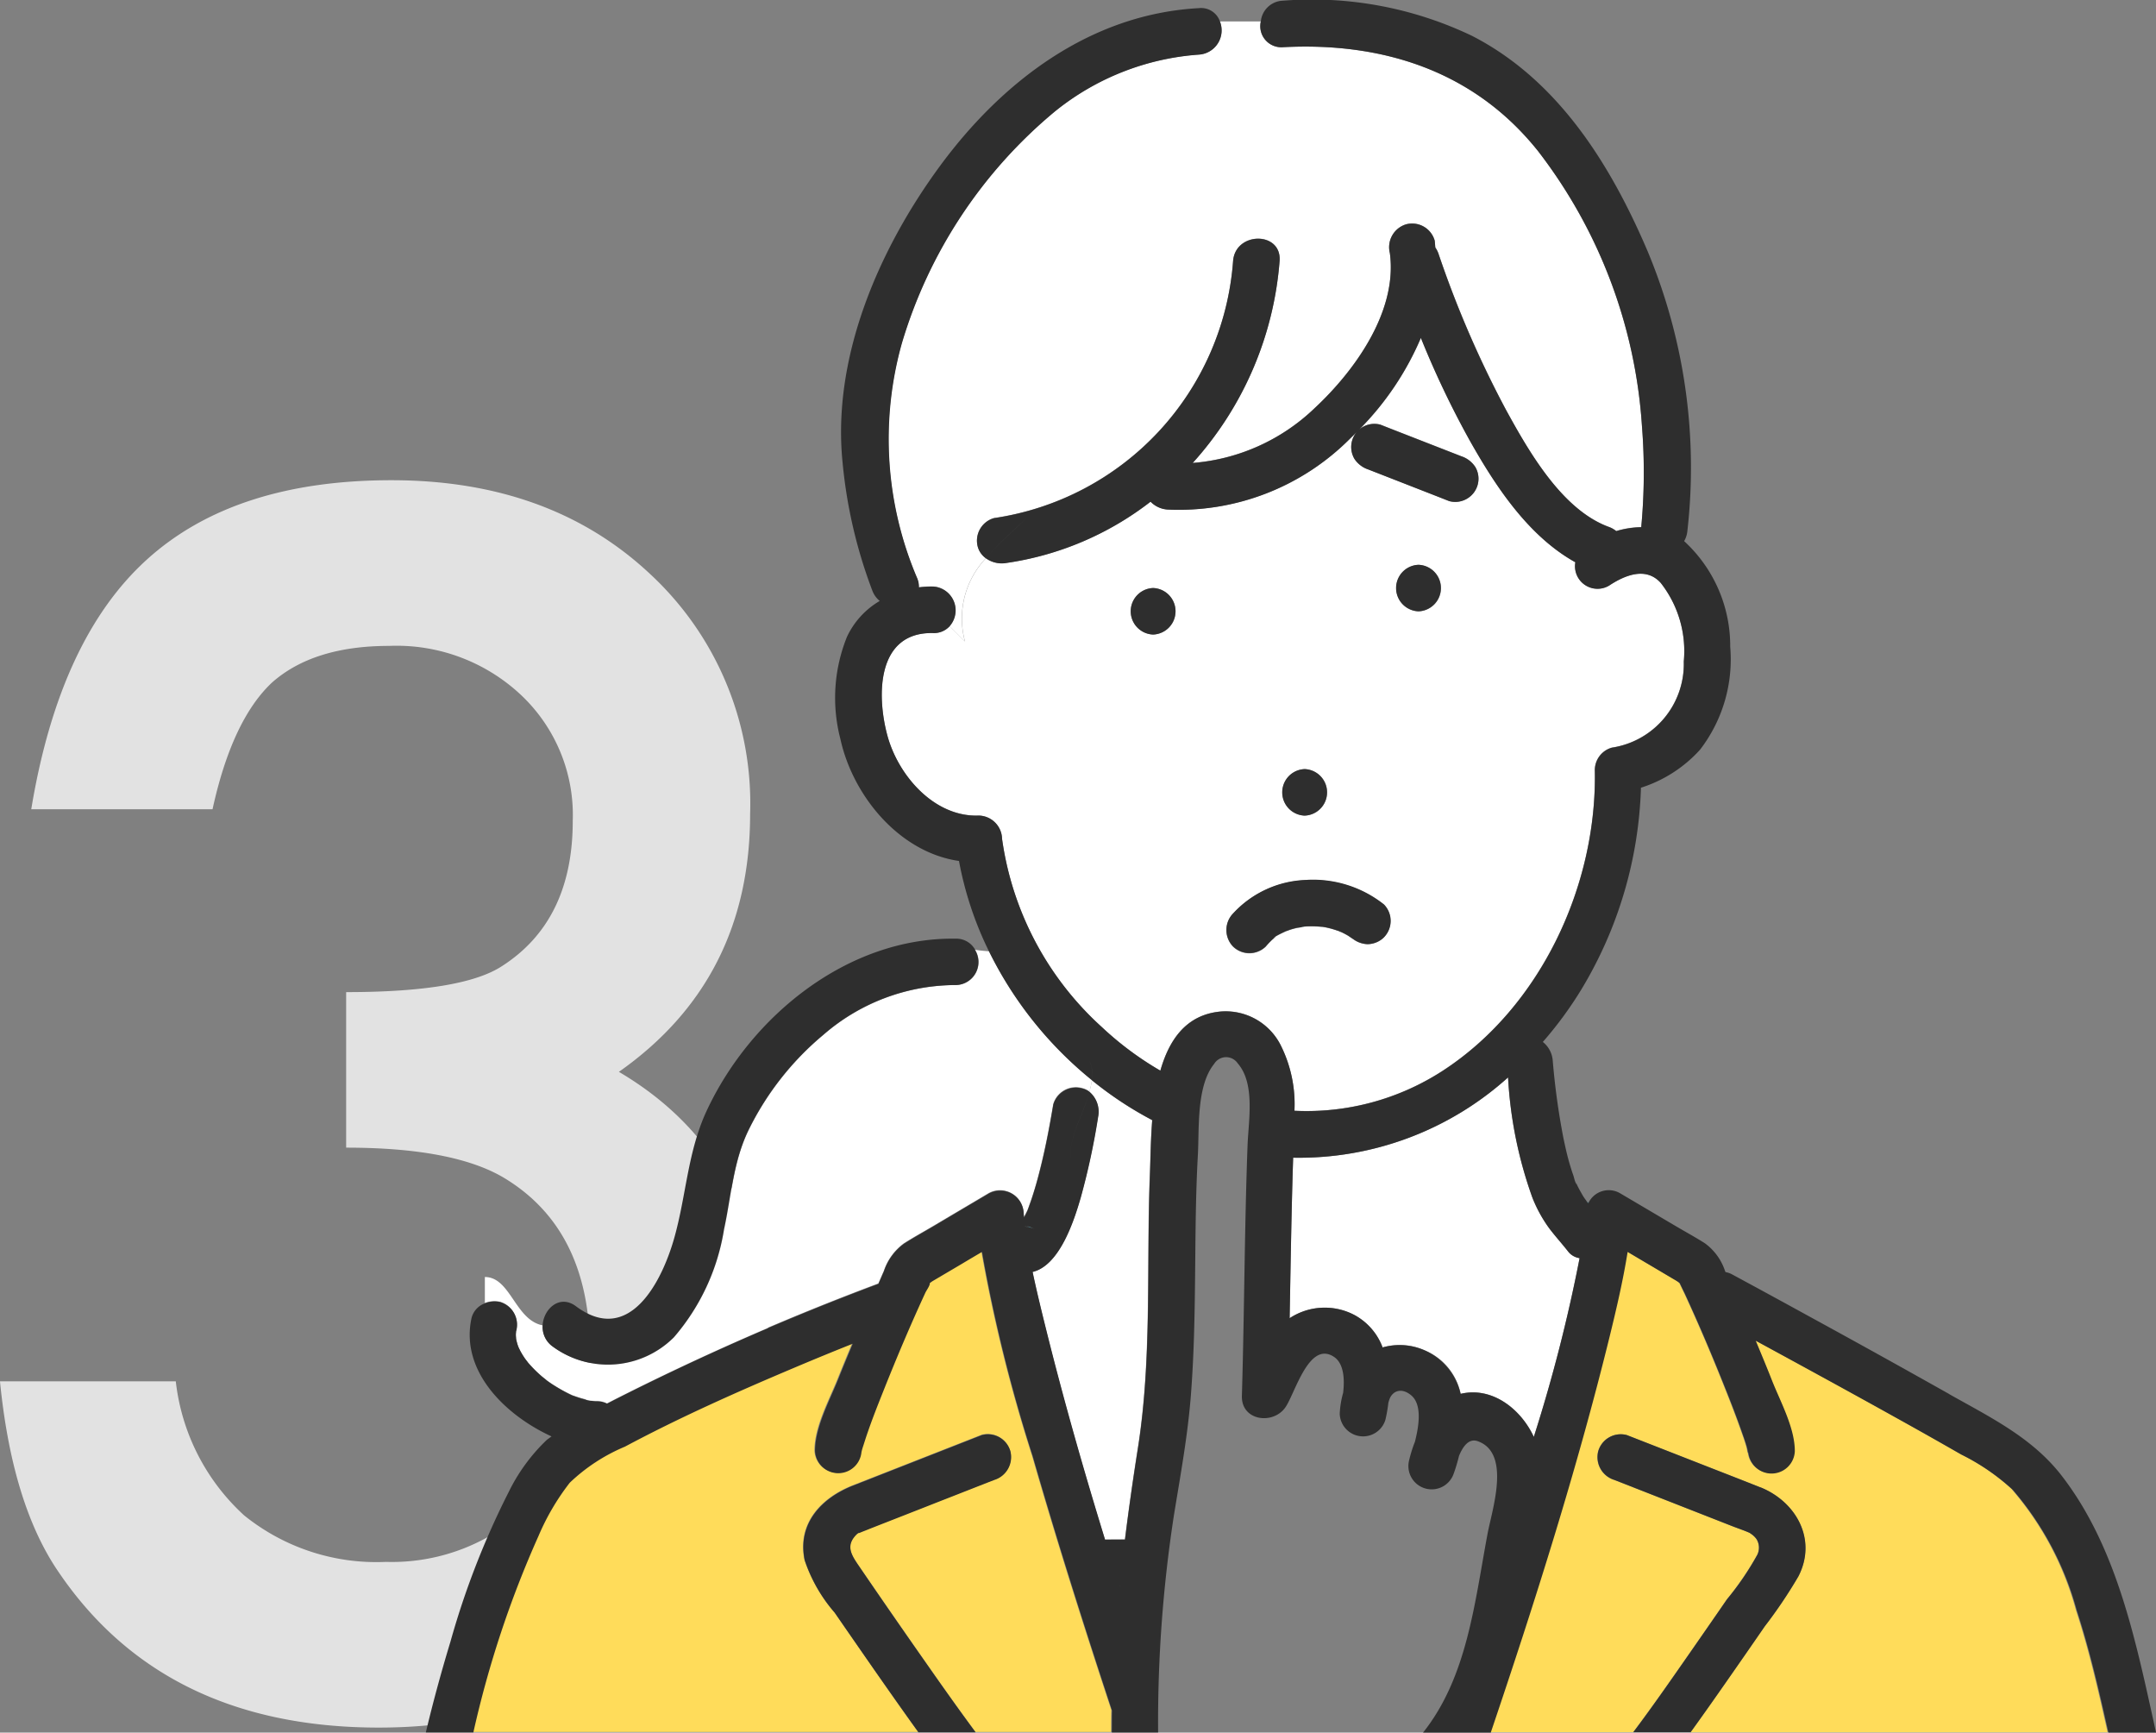
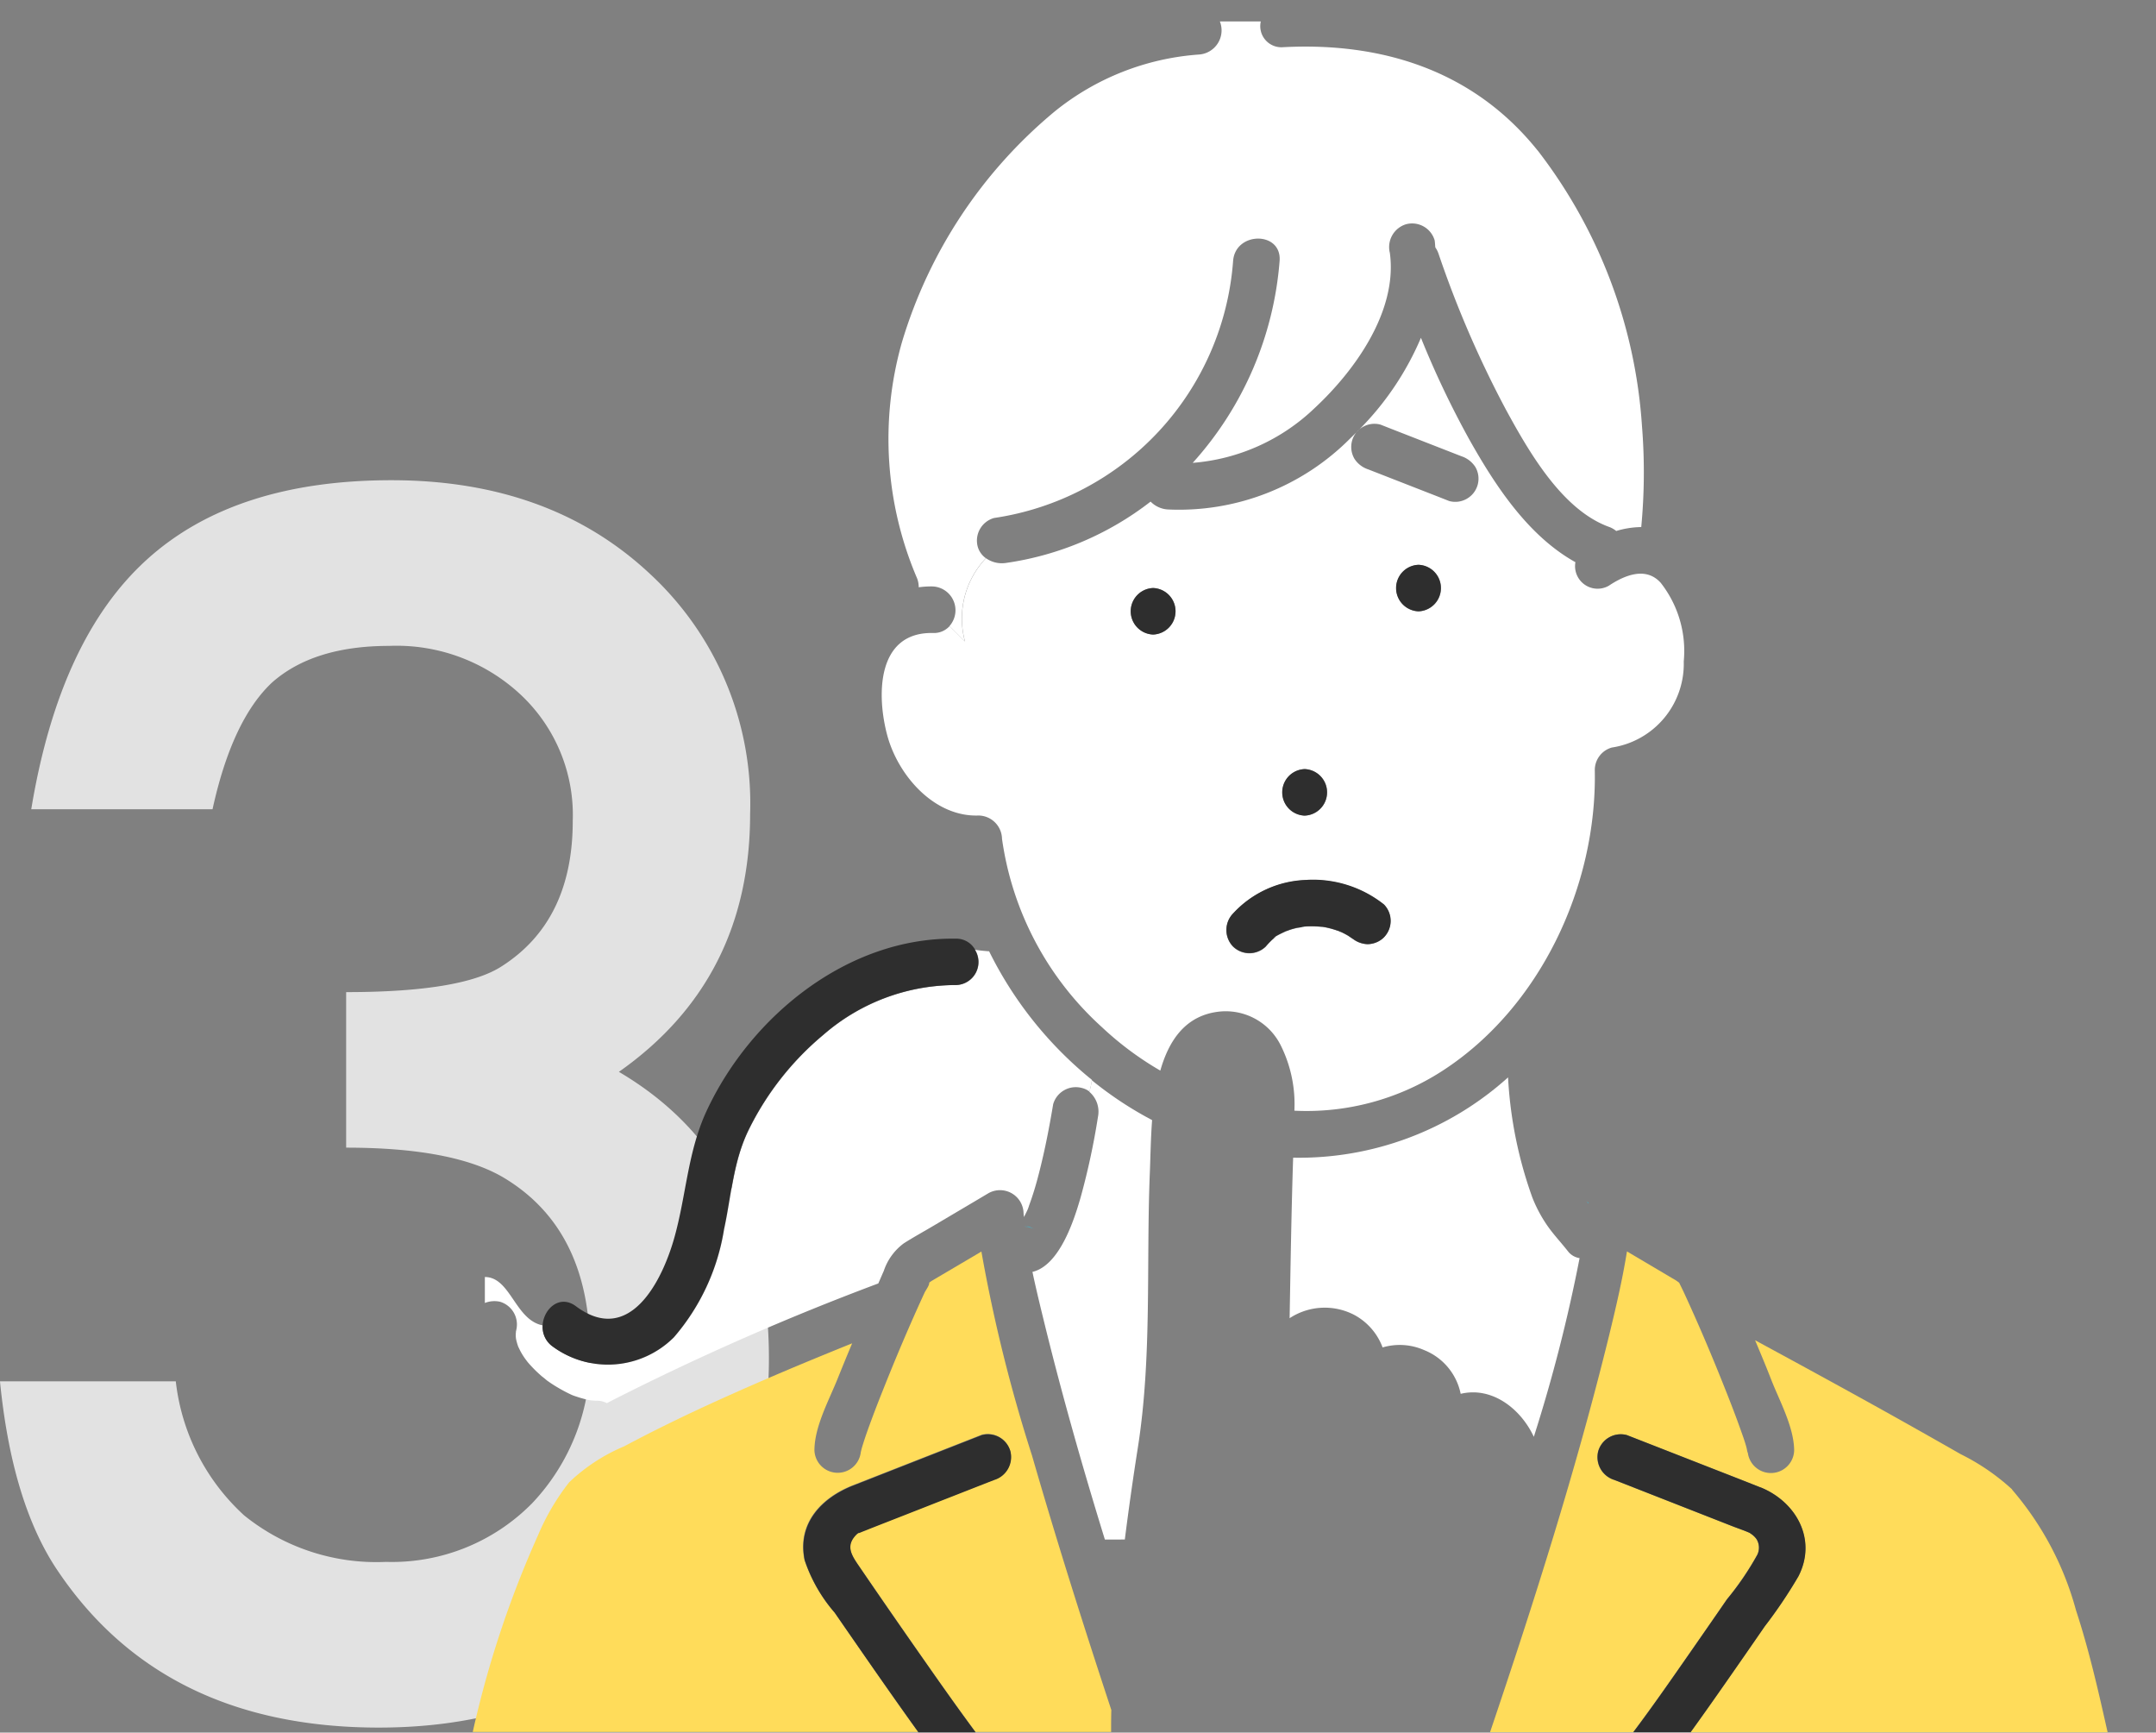
<svg xmlns="http://www.w3.org/2000/svg" width="134.729" height="108.244" viewBox="0 0 134.729 108.244">
  <rect x="0" y="0" width="134.729" height="108.244" fill="#808080" stroke="none" />
  <g transform="translate(-595.389 -3137)">
    <path d="M-4.98-35.01v-9.717q7.227,0,9.717-1.611Q9.18-49.17,9.18-55.42a10.3,10.3,0,0,0-3.223-7.861,11.358,11.358,0,0,0-8.252-3.076q-4.736,0-7.324,2.295-2.49,2.344-3.711,7.91H-24.658q1.758-10.645,7.227-15.6t15.283-4.956q9.912,0,16.162,5.859a19.542,19.542,0,0,1,6.25,14.99q0,10.352-8.2,16.113,9.375,5.518,9.375,17.92,0,10.156-6.836,16.6T-2.93,1.221q-13.623,0-20.215-10.01-2.734-4.2-3.467-11.621h10.986a13.359,13.359,0,0,0,4.272,8.374A13.151,13.151,0,0,0-2.49-9.131a12.289,12.289,0,0,0,9.131-3.662,13.185,13.185,0,0,0,3.613-9.521q0-7.617-5.42-10.84Q1.66-35.01-4.98-35.01Z" transform="translate(622 3243.709)" fill="#e2e2e2" />
    <g transform="translate(622 3137)">
-       <path d="M121.3,124a.315.315,0,0,1-.019-.045C121.264,123.963,121.277,123.976,121.3,124Z" transform="translate(-42.996 -43.921)" fill="#33c8e7" />
      <path d="M99.866,113.683a8.611,8.611,0,0,1-1.052-1.911,26.2,26.2,0,0,1-1.524-7.522,19.515,19.515,0,0,1-13.43,5.017c-.11,3.338-.161,6.683-.22,10.027a3.993,3.993,0,0,1,4.01-.22,3.812,3.812,0,0,1,1.8,2.047,3.784,3.784,0,0,1,2.6.168,3.737,3.737,0,0,1,2.279,2.731c1.963-.471,3.758.936,4.571,2.686a98.6,98.6,0,0,0,2.86-11.164,1.14,1.14,0,0,1-.7-.394C100.673,114.652,100.24,114.187,99.866,113.683Z" transform="translate(-29.662 -36.941)" fill="#fff" />
      <path d="M112.449,116.308a.291.291,0,0,0,.058.065c0-.006,0-.013.013-.019a.806.806,0,0,0-.11-.1.56.56,0,0,1,.045.065Z" transform="translate(-39.856 -41.193)" fill="#33c8e7" />
      <path d="M112.35,116.2l.026.026h0c-.013-.006-.013-.013-.026-.019Z" transform="translate(-39.835 -41.175)" fill="#33c8e7" />
      <path d="M67.176,153.469v-.019H67.17v.019Z" transform="translate(-23.826 -54.374)" fill="#33c8e7" />
      <path d="M84.89,89.679l.045-.019H84.91c-.22.013-.11.026-.019.013Z" transform="translate(-30.067 -31.771)" fill="#33c8e7" />
      <path d="M16.04,135.51c.11.013.207.019,0,0Z" transform="translate(-5.709 -48.017)" fill="#33c8e7" />
      <path d="M58.361,118.678l.026.006C58,118.517,58.258,118.652,58.361,118.678Z" transform="translate(-20.641 -42.026)" fill="#33c8e7" />
      <path d="M58.03,118.67v.013a2,2,0,0,1,.607.155c-.129-.058-.226-.1-.3-.129C58.34,118.709,58.14,118.689,58.03,118.67Z" transform="translate(-20.588 -42.05)" fill="#33c8e7" />
-       <path d="M88.386,90.082h.032c-.026-.013-.052-.019-.058-.032,0,.006.019.013.026.019Z" transform="translate(-31.335 -31.91)" fill="#33c8e7" />
      <path d="M88.45,90.11s.052.026.084.039C88.547,90.149,88.534,90.136,88.45,90.11Z" transform="translate(-31.366 -31.931)" fill="#33c8e7" />
      <path d="M86.74,89.68h.032c.084.006.181.006.026,0H86.74Z" transform="translate(-30.761 -31.778)" fill="#33c8e7" />
      <path d="M85.033,89.653a.013.013,0,0,0,.013-.013.092.092,0,0,0-.026.013Z" transform="translate(-30.151 -31.764)" fill="#33c8e7" />
      <path d="M86.715,89.673h0a.412.412,0,0,0-.045-.013A.127.127,0,0,0,86.715,89.673Z" transform="translate(-30.736 -31.771)" fill="#33c8e7" />
      <path d="M62.308,105.25a1.631,1.631,0,0,1,.536,1.563,44.828,44.828,0,0,1-1.085,5.036c-.407,1.414-1.311,4.242-3.009,4.649.245,1.162.536,2.337.814,3.474,1.1,4.449,2.357,8.859,3.713,13.249.413,0,.833,0,1.246-.006q.358-2.838.807-5.695c.9-5.682.523-11.48.755-17.2.039-.917.052-2.086.142-3.306a22.826,22.826,0,0,1-3.771-2.492,3.778,3.778,0,0,1-.155.73Z" transform="translate(-20.843 -37.037)" fill="#fff" />
      <path d="M37.252,92c-.291-.019-.581-.052-.865-.09a1.44,1.44,0,0,1-1.207,2.2,12.664,12.664,0,0,0-8.265,3.106,18.16,18.16,0,0,0-4.662,5.921c-.981,2-1.078,4.1-1.543,6.237a13.6,13.6,0,0,1-3.131,6.741,5.835,5.835,0,0,1-7.593.568,1.466,1.466,0,0,1-.613-1.311c-1.737-.329-2.008-3.022-3.622-3.022v1.621a1.624,1.624,0,0,1,.943-.077,1.479,1.479,0,0,1,1.014,1.789.078.078,0,0,1-.013.052c0,.071-.013.136-.013.207a1.482,1.482,0,0,0,.013.239v.013a3.252,3.252,0,0,0,.136.491c0,.019.006.019.013.032.039.077.077.161.116.239a4.257,4.257,0,0,0,.284.465c.058.084.129.168.187.258-.032-.058-.058-.09-.077-.123a.41.41,0,0,0-.039-.058s.019.026.039.058a1.355,1.355,0,0,0,.1.142,8.115,8.115,0,0,0,.885.878,2.832,2.832,0,0,1,.258.213l-.1-.1-.032-.032.032.032c.039.039.1.1.142.129.161.116.323.226.491.329a10.219,10.219,0,0,0,1.078.581.024.024,0,0,1,.019.006c.1.039.194.071.291.1.161.058.329.1.5.148.09.026.181.045.278.065a.16.16,0,0,1,.052.006c.136.013.271.026.407.026a1.331,1.331,0,0,1,.62.149c.149-.077.3-.155.452-.232a162.487,162.487,0,0,1,16.51-7.244c.116-.258.226-.523.342-.781a3.522,3.522,0,0,1,1.259-1.73c.62-.394,1.272-.749,1.911-1.13,1.123-.665,2.253-1.33,3.377-2a1.472,1.472,0,0,1,2.189,1.253c0,.077.019.161.026.239.071-.142.142-.278.207-.42a.049.049,0,0,1,.013-.026c.039-.09.071-.181.1-.278.065-.181.129-.355.187-.536.168-.5.31-1.007.439-1.517.362-1.408.639-2.841.878-4.274a1.47,1.47,0,0,1,1.789-1.014,1.261,1.261,0,0,1,.478.226,5.27,5.27,0,0,0,.155-.73,24,24,0,0,1-6.431-8.045Z" transform="translate(-2.063 -32.569)" fill="#fff" />
      <path d="M85.359,10.131C81.376,5.166,75.674,3.358,69.45,3.688A1.319,1.319,0,0,1,68.068,2.08H65.512A1.514,1.514,0,0,1,64.2,4.146a16.137,16.137,0,0,0-8.988,3.538,29.821,29.821,0,0,0-9.582,14.482,22.1,22.1,0,0,0,.962,14.708,1.521,1.521,0,0,1,.1.555,5.724,5.724,0,0,1,.878-.052,1.489,1.489,0,0,1,1.046,2.473l.962.962a5.469,5.469,0,0,1,1.311-5.2,1.316,1.316,0,0,1-.51-.723A1.467,1.467,0,0,1,51.4,33.1,17.542,17.542,0,0,0,66.338,17.04c.142-1.853,3.048-1.866,2.906,0a21.285,21.285,0,0,1-5.43,12.616,12.412,12.412,0,0,0,7.625-3.428c2.512-2.337,5.191-6.063,4.694-9.691a1.491,1.491,0,0,1,1.014-1.789,1.467,1.467,0,0,1,1.788,1.014c.019.142.026.291.039.433a1.574,1.574,0,0,1,.194.374,65.226,65.226,0,0,0,4.216,9.756c1.446,2.654,3.525,6.282,6.457,7.335a1.532,1.532,0,0,1,.439.252,5.635,5.635,0,0,1,1.563-.245,36.261,36.261,0,0,0,.045-6.321,31.543,31.543,0,0,0-6.528-17.22Z" transform="translate(-15.892 -0.739)" fill="#fff" />
      <path d="M89.631,48.16a1.409,1.409,0,0,1-2.118-1.453c-2.951-1.64-5-4.771-6.612-7.632a57.812,57.812,0,0,1-3.041-6.386A18.279,18.279,0,0,1,74,38.424a1.277,1.277,0,0,1,.22-.161,1.441,1.441,0,0,1,1.117-.149l.639.252,4.416,1.724a1.647,1.647,0,0,1,.865.665,1.445,1.445,0,0,1-.517,1.982,1.441,1.441,0,0,1-1.117.149l-.639-.252-4.416-1.724a1.623,1.623,0,0,1-.865-.665,1.469,1.469,0,0,1-.149-1.117,1.415,1.415,0,0,1,.439-.7c-.181.187-.368.368-.555.549a15.076,15.076,0,0,1-11.4,4.436,1.647,1.647,0,0,1-1.072-.491,19.137,19.137,0,0,1-9.014,3.829,1.722,1.722,0,0,1-1.272-.291,5.469,5.469,0,0,0-1.311,5.2l-.962-.962a1.316,1.316,0,0,1-1.046.433c-3.532-.065-3.525,3.926-2.841,6.431.684,2.486,2.931,5.075,5.708,4.972a1.485,1.485,0,0,1,1.453,1.453,19.51,19.51,0,0,0,6.231,11.758,19.823,19.823,0,0,0,3.661,2.725c.549-1.931,1.614-3.493,3.758-3.693a3.842,3.842,0,0,1,3.8,2.182,8.215,8.215,0,0,1,.82,4.016A15.62,15.62,0,0,0,79.2,78.487c6.134-3.971,9.672-11.59,9.524-18.8a1.46,1.46,0,0,1,1.065-1.4,5.288,5.288,0,0,0,4.494-5.385A6.886,6.886,0,0,0,92.847,48c-.91-1.02-2.221-.5-3.222.161ZM61.125,51.227a1.454,1.454,0,0,1,0-2.906A1.454,1.454,0,0,1,61.125,51.227ZM70.6,59.634a1.454,1.454,0,0,1,0,2.906A1.454,1.454,0,0,1,70.6,59.634Zm4.946,10.518a1.491,1.491,0,0,1-1.027.426,1.6,1.6,0,0,1-1.027-.426c.355.278-.09-.045-.181-.1-.129-.077-.265-.149-.4-.213a.218.218,0,0,1-.065-.026.274.274,0,0,1-.116-.052c-.142-.045-.278-.1-.426-.136s-.271-.071-.413-.1c-.013,0-.123-.019-.2-.032h-.032a6.912,6.912,0,0,0-.9-.026c-.065,0-.136.006-.2.013a.3.3,0,0,1-.058.019c-.123.026-.362.052-.4.065-.155.039-.31.077-.458.129-.071.026-.149.058-.22.077-.161.077-.794.362-.781.458,0-.026.258-.226.032-.019-.058.052-.123.1-.181.161a4.286,4.286,0,0,0-.329.355,1.467,1.467,0,0,1-2.053,0,1.486,1.486,0,0,1,0-2.053,6.494,6.494,0,0,1,4.642-2.1A7.156,7.156,0,0,1,75.536,68.1a1.467,1.467,0,0,1,0,2.053Zm2.169-20.371a1.454,1.454,0,0,1,0-2.906A1.454,1.454,0,0,1,77.712,49.781Z" transform="translate(-15.676 -11.585)" fill="#fff" />
      <path d="M135.669,135.96a13.746,13.746,0,0,0-3.209-2.2q-2.034-1.162-4.087-2.311c-2.912-1.627-5.837-3.222-8.768-4.81.349.833.7,1.666,1.027,2.512.517,1.311,1.408,2.931,1.414,4.384a1.454,1.454,0,0,1-2.906,0c0,.342-.013-.013-.1-.291-.084-.3-.187-.588-.291-.878-.323-.917-.672-1.821-1.033-2.725-.8-2.014-1.646-4.01-2.557-5.979-.006-.019-.207-.426-.3-.62-.077-.052-.149-.11-.2-.142-.626-.368-1.253-.743-1.879-1.111l-1.182-.7c-.284,1.776-.7,3.545-1.123,5.282-2.053,8.355-4.675,16.6-7.432,24.755h8.943c1.194-1.582,2.505-3.474,3.674-5.152q1.094-1.569,2.182-3.151a18.842,18.842,0,0,0,1.9-2.789,1.009,1.009,0,0,0-.039-.949,1.247,1.247,0,0,0-.374-.362c-.026-.019-.039-.032-.058-.045-.355-.161-.736-.284-1.1-.426l-7.361-2.886a1.48,1.48,0,0,1-1.014-1.789,1.464,1.464,0,0,1,1.789-1.014q2.044.8,4.094,1.6c1.414.555,2.834,1.1,4.249,1.666,2.234.891,3.564,3.261,2.376,5.566a30.332,30.332,0,0,1-2.1,3.119q-1.249,1.811-2.505,3.609c-.7,1.007-1.408,2.008-2.131,3.009h26.066c-.575-2.563-1.156-5.127-1.976-7.625a19.251,19.251,0,0,0-4-7.541Z" transform="translate(-36.54 -42.908)" fill="#ffdc5a" />
      <path d="M39.543,133.891A96.652,96.652,0,0,1,36.366,121.1c-.42.252-.839.5-1.266.749l-1.84,1.085c-.026.019-.09.058-.155.11v.013c.013.155-.207.446-.284.6-.93,2.014-1.795,4.055-2.615,6.121-.342.852-.671,1.711-.981,2.583-.11.31-.213.626-.31.943-.1.336-.077.42-.077.22a1.454,1.454,0,0,1-2.906,0c0-1.5.93-3.17,1.466-4.52q.436-1.085.891-2.169-1.85.746-3.68,1.511c-3.577,1.511-7.135,3.093-10.557,4.92a11.357,11.357,0,0,0-3.448,2.253,14.5,14.5,0,0,0-1.95,3.319A63.876,63.876,0,0,0,4.58,151.117H32.415c-.962-1.33-1.911-2.68-2.847-4.029q-1.2-1.724-2.389-3.448a9.656,9.656,0,0,1-1.872-3.274c-.471-2.292,1.052-3.887,3.022-4.662l8.051-3.157a1.467,1.467,0,0,1,1.789,1.014,1.5,1.5,0,0,1-1.014,1.789c-1.162.452-2.318.91-3.48,1.362-1.446.568-2.893,1.13-4.332,1.7-.181.071-.368.136-.549.22-.045.019-.09.032-.136.052.116-.052.013-.045-.116.084-.7.71-.3,1.291.194,2.008q2.092,3.051,4.216,6.089,1.027,1.472,2.073,2.925c.291.4.646.891.969,1.324h8.478c0-.458,0-.917.013-1.369-.019-.065-.045-.136-.065-.2-1.711-5.191-3.364-10.408-4.881-15.664Z" transform="translate(-1.649 -42.912)" fill="#ffdc5a" />
      <path d="M88.419,90.11H88.4a.312.312,0,0,0,.116.052c-.032-.013-.058-.026-.084-.039h-.013Z" transform="translate(-31.349 -31.931)" fill="#2e2e2e" />
      <path d="M84.95,89.679a.149.149,0,0,0,.058-.019H85C84.982,89.66,84.976,89.673,84.95,89.679Z" transform="translate(-30.126 -31.771)" fill="#2e2e2e" />
      <path d="M86.74,89.68h0Z" transform="translate(-30.761 -31.778)" fill="#2e2e2e" />
      <path d="M82.576,85.135a6.494,6.494,0,0,0-4.642,2.1,1.486,1.486,0,0,0,0,2.053,1.467,1.467,0,0,0,2.053,0c.1-.123.213-.239.329-.355a2.149,2.149,0,0,1,.181-.161c.226-.207-.039,0-.032.019-.013-.1.62-.381.781-.458.071-.019.149-.052.22-.077.149-.052.3-.09.458-.129.039-.006.278-.032.4-.065-.09.013-.207,0,.019-.013h.026c.006,0,.026-.006.026-.013l-.013.013c.065,0,.136-.013.2-.013a6.914,6.914,0,0,1,.9.026.075.075,0,0,1-.045-.013l.045.013h.058c.155.013.058.013-.026,0,.077.013.187.026.2.032.136.026.278.058.413.1s.284.09.426.136c-.006-.006-.019-.013-.026-.019s.032.019.058.032c.084.026.1.039.084.039a.332.332,0,0,1,.065.026c.136.065.271.136.4.213.09.058.536.381.181.1a1.6,1.6,0,0,0,1.027.426,1.491,1.491,0,0,0,1.027-.426,1.467,1.467,0,0,0,0-2.053,7.145,7.145,0,0,0-4.784-1.537Z" transform="translate(-27.494 -30.165)" fill="#2e2e2e" />
      <path d="M95.339,54.65a1.454,1.454,0,0,0,0,2.906A1.454,1.454,0,0,0,95.339,54.65Z" transform="translate(-33.31 -19.366)" fill="#2e2e2e" />
      <path d="M84.319,74.42a1.454,1.454,0,0,0,0,2.906A1.454,1.454,0,0,0,84.319,74.42Z" transform="translate(-29.405 -26.371)" fill="#2e2e2e" />
      <path d="M69.659,56.9a1.454,1.454,0,0,0,0,2.906A1.454,1.454,0,0,0,69.659,56.9Z" transform="translate(-24.211 -20.163)" fill="#2e2e2e" />
-       <path d="M95.224,87.089q-4.3-2.421-8.639-4.791-2.45-1.346-4.907-2.673a1.365,1.365,0,0,0-.42-.149c-.013-.026-.019-.045-.032-.071a3.494,3.494,0,0,0-1.259-1.73c-.588-.374-1.207-.71-1.808-1.065-1.162-.684-2.318-1.369-3.48-2.053a1.406,1.406,0,0,0-1.982.588.806.806,0,0,0-.123-.1h0a.831.831,0,0,1,.11.1c0,.006,0,.013-.013.019a.3.3,0,0,1-.058-.065l-.045-.065-.026-.026c.013.006.013.013.026.019-.026-.032-.052-.071-.077-.1a3.67,3.67,0,0,1-.213-.336c-.077-.136-.155-.271-.226-.413-.039-.071-.071-.142-.1-.213-.019-.045-.039-.084-.058-.129-.058-.136-.039-.09.058.142-.084-.039-.168-.439-.2-.529-.084-.232-.155-.465-.226-.7-.161-.542-.284-1.1-.4-1.653a44.873,44.873,0,0,1-.665-4.823,1.644,1.644,0,0,0-.62-1.175,23.741,23.741,0,0,0,2.4-3.267,25.868,25.868,0,0,0,3.732-12.616,8.406,8.406,0,0,0,3.693-2.376,9.25,9.25,0,0,0,1.885-6.424,8.882,8.882,0,0,0-2.88-6.605,1.529,1.529,0,0,0,.2-.613A35.079,35.079,0,0,0,76.39,15.7C74.085,10.3,70.8,5,65.414,2.242A23.153,23.153,0,0,0,53.6.046a1.436,1.436,0,0,0-1.382,1.3h0A1.314,1.314,0,0,0,53.6,2.952C59.829,2.622,65.524,4.437,69.507,9.4a31.444,31.444,0,0,1,6.528,17.22,36.905,36.905,0,0,1-.045,6.321,5.926,5.926,0,0,0-1.563.245,1.6,1.6,0,0,0-.439-.252c-2.925-1.059-5-4.681-6.457-7.335a64.567,64.567,0,0,1-4.216-9.756,1.575,1.575,0,0,0-.194-.374c-.013-.142-.019-.291-.039-.433a1.462,1.462,0,0,0-1.788-1.014,1.491,1.491,0,0,0-1.014,1.788c.5,3.629-2.182,7.354-4.694,9.691a12.4,12.4,0,0,1-7.625,3.428,21.246,21.246,0,0,0,5.43-12.616c.142-1.866-2.763-1.853-2.906,0A17.542,17.542,0,0,1,35.545,32.375a1.464,1.464,0,0,0-1.014,1.788,1.316,1.316,0,0,0,.51.723c.794-.943,1.756-1.75,2.563-2.55-.8.8-1.769,1.608-2.563,2.55a1.693,1.693,0,0,0,1.272.291,19.193,19.193,0,0,0,9.014-3.829,1.617,1.617,0,0,0,1.072.491A15.091,15.091,0,0,0,57.8,27.4c.187-.181.368-.362.555-.549a1.415,1.415,0,0,0-.439.7,1.465,1.465,0,0,0,.149,1.117,1.672,1.672,0,0,0,.865.665l4.416,1.724.639.252a1.441,1.441,0,0,0,1.117-.149,1.445,1.445,0,0,0,.517-1.982,1.672,1.672,0,0,0-.865-.665L60.333,26.79l-.639-.252a1.441,1.441,0,0,0-1.117.149,1.277,1.277,0,0,0-.22.161,18.353,18.353,0,0,0,3.861-5.734A57.264,57.264,0,0,0,65.259,27.5c1.608,2.86,3.661,5.992,6.612,7.632a1.409,1.409,0,0,0,2.118,1.453c1-.659,2.305-1.182,3.222-.161a6.908,6.908,0,0,1,1.44,4.907,5.282,5.282,0,0,1-4.494,5.385,1.46,1.46,0,0,0-1.065,1.4c.149,7.206-3.39,14.825-9.524,18.8A15.632,15.632,0,0,1,54.321,69.4a8.215,8.215,0,0,0-.82-4.016A3.862,3.862,0,0,0,49.7,63.2c-2.144.2-3.209,1.763-3.758,3.693a19.972,19.972,0,0,1-3.661-2.725A19.492,19.492,0,0,1,36.049,52.41,1.485,1.485,0,0,0,34.6,50.957c-2.77.11-5.023-2.479-5.708-4.972s-.7-6.5,2.841-6.431a1.316,1.316,0,0,0,1.046-.433l-1.943-1.943,1.943,1.943a1.492,1.492,0,0,0-1.046-2.473,6.611,6.611,0,0,0-.878.052,1.377,1.377,0,0,0-.1-.555,22.141,22.141,0,0,1-.962-14.708A29.88,29.88,0,0,1,39.368,6.955a16.09,16.09,0,0,1,8.988-3.538A1.518,1.518,0,0,0,49.666,1.35h0A1.241,1.241,0,0,0,48.355.511C41.557.879,36.03,5.1,32.123,10.435c-3.8,5.191-6.7,11.913-6.043,18.44a30.52,30.52,0,0,0,1.866,8.039,1.517,1.517,0,0,0,.458.633,5.1,5.1,0,0,0-2.047,2.24,10.178,10.178,0,0,0-.413,6.379c.775,3.558,3.687,7.089,7.412,7.625a21.74,21.74,0,0,0,1.879,5.656c.149.006.3.019.446.019q-.223,0-.446-.019a23.941,23.941,0,0,0,6.431,8.045,2.225,2.225,0,0,0-.174-1.253,2.163,2.163,0,0,1,.174,1.253,22.826,22.826,0,0,0,3.771,2.492c-.1,1.22-.11,2.389-.142,3.306-.232,5.727.142,11.519-.755,17.2-.3,1.9-.575,3.8-.807,5.695-.413,0-.833,0-1.246.006-1.349-4.384-2.608-8.8-3.713-13.249-.284-1.136-.568-2.311-.814-3.474,1.7-.407,2.6-3.235,3.009-4.649a44.827,44.827,0,0,0,1.085-5.036,1.632,1.632,0,0,0-.536-1.563c-.465,1.634-1.666,3.448-.994,4.8-.671-1.349.523-3.164.994-4.8A1.261,1.261,0,0,0,41.04,68a1.47,1.47,0,0,0-1.788,1.014c-.239,1.433-.51,2.867-.878,4.274-.129.51-.278,1.014-.439,1.517-.058.181-.123.362-.187.536-.032.09-.071.181-.1.278a.049.049,0,0,1-.013.026c-.065.142-.142.278-.207.42-.006-.077-.019-.161-.026-.239a1.472,1.472,0,0,0-2.189-1.253c-1.123.665-2.253,1.33-3.377,2-.633.374-1.285.73-1.911,1.13a3.483,3.483,0,0,0-1.259,1.73c-.116.258-.226.523-.342.781a161.068,161.068,0,0,0-16.51,7.244c-.149.077-.3.155-.452.232a1.415,1.415,0,0,0-.62-.148c-.136,0-.271-.013-.407-.026a.126.126,0,0,1-.052-.006c-.09-.019-.187-.039-.278-.065-.168-.045-.336-.09-.5-.149-.1-.032-.194-.071-.291-.1a.024.024,0,0,1-.019-.006A9.623,9.623,0,0,1,8.117,86.6c-.168-.1-.329-.213-.491-.329a1.351,1.351,0,0,1-.142-.129l.1.1c-.077-.077-.174-.142-.258-.213a8.112,8.112,0,0,1-.885-.878c-.026-.032-.071-.1-.1-.142.019.026.039.065.077.123-.052-.09-.129-.174-.187-.258-.1-.148-.194-.3-.284-.465-.039-.077-.077-.155-.116-.239a.036.036,0,0,0-.013-.032,3.251,3.251,0,0,1-.136-.491v-.013c0-.077-.013-.161-.013-.239s.006-.136.013-.207a.078.078,0,0,1,.013-.052,1.479,1.479,0,0,0-1.014-1.788,1.624,1.624,0,0,0-.943.077v0a1.317,1.317,0,0,0-.846.936c-.717,3.345,2.176,6.089,5,7.38-.1.084-.22.155-.316.239A11.43,11.43,0,0,0,5.225,93.2a51.127,51.127,0,0,0-3.648,9.369C1.009,104.438.492,106.33.04,108.234H3.01A64.325,64.325,0,0,1,7.084,95.954a14.882,14.882,0,0,1,1.95-3.319,11.279,11.279,0,0,1,3.448-2.253c3.422-1.827,6.98-3.409,10.557-4.92q1.83-.775,3.68-1.511c-.3.723-.6,1.44-.891,2.169-.536,1.349-1.459,3.022-1.466,4.52a1.454,1.454,0,0,0,2.906,0c0,.2-.032.11.077-.22s.2-.633.31-.943c.3-.872.639-1.724.981-2.583.82-2.06,1.685-4.106,2.615-6.121.071-.155.291-.446.284-.6v-.013c.065-.045.129-.09.155-.11l1.84-1.085c.42-.252.839-.5,1.266-.749a96.654,96.654,0,0,0,3.177,12.791c1.517,5.256,3.17,10.473,4.881,15.664.019.065.045.136.065.2-.013.452,0,.91-.013,1.369H45.8a84.9,84.9,0,0,1,.994-13.611c.4-2.454.846-4.881,1.046-7.361.2-2.512.245-5.03.271-7.554s.032-5.043.174-7.561c.09-1.653-.1-4.307,1.02-5.688a.874.874,0,0,1,1.472-.026c1.1,1.266.671,3.571.613,5.1-.194,5.223-.2,10.447-.355,15.67-.045,1.556,1.924,1.821,2.705.736.607-.839,1.472-4.223,3.054-3.17.626.42.665,1.42.568,2.247a5.735,5.735,0,0,0-.213,1.3A1.459,1.459,0,0,0,60,88.716a8.923,8.923,0,0,0,.187-1.065,2.1,2.1,0,0,1,.11-.329c.226-.446.749-.626,1.324-.142.665.562.5,1.834.226,2.9a8.331,8.331,0,0,0-.374,1.207,1.455,1.455,0,0,0,2.8.775,10.54,10.54,0,0,0,.329-1.1c.245-.6.62-1.123,1.182-.917,2.086.755.878,4.287.6,5.792-.814,4.352-1.278,8.962-4.035,12.416h4.236c2.757-8.155,5.378-16.4,7.432-24.755.426-1.737.839-3.506,1.123-5.282l1.182.7c.626.368,1.253.743,1.879,1.111a2.022,2.022,0,0,1,.2.142c.09.194.284.6.3.62.91,1.969,1.756,3.964,2.557,5.979.362.9.71,1.808,1.033,2.725.1.291.207.581.291.878.084.278.1.633.1.291a1.454,1.454,0,0,0,2.906,0c0-1.453-.891-3.067-1.414-4.384-.329-.839-.678-1.672-1.027-2.512,2.931,1.595,5.856,3.19,8.768,4.81Q93.965,89.71,96,90.879a13.685,13.685,0,0,1,3.209,2.2,19.251,19.251,0,0,1,4,7.541c.82,2.5,1.4,5.062,1.976,7.625h2.977c-1.227-5.508-2.376-11.474-5.876-16.019-1.834-2.389-4.449-3.661-7.018-5.107ZM10.371,87.5c.207.019.11.013,0,0ZM37.792,76.661a.1.1,0,0,1-.026-.006C37.67,76.629,37.4,76.5,37.792,76.661Zm-.3-.026v-.013a2.375,2.375,0,0,0,.31.039c.077.032.168.071.3.129A2,2,0,0,0,37.489,76.635ZM43.39,99.1v-.019H43.4V99.1Zm25.885-9.33c-.814-1.75-2.609-3.151-4.571-2.686a3.912,3.912,0,0,0-4.875-2.9,3.811,3.811,0,0,0-1.8-2.047,3.978,3.978,0,0,0-4.01.22c.065-3.345.11-6.683.22-10.027a19.526,19.526,0,0,0,13.43-5.017,26.461,26.461,0,0,0,1.524,7.522,8.612,8.612,0,0,0,1.052,1.911c.381.5.807.968,1.194,1.466a1.11,1.11,0,0,0,.7.394,98.6,98.6,0,0,1-2.86,11.164Zm9.046-9.737a.07.07,0,0,0,.019.045C78.321,80.057,78.308,80.044,78.321,80.032Z" transform="translate(-0.04 -0.003)" fill="#2e2e2e" />
      <path d="M34.835,92.595c.749-1.5,2.079-1.259,3.538-1.072a1.345,1.345,0,0,0-1.207-.7c-6.728-.1-12.791,4.81-15.561,10.725-1.207,2.576-1.278,5.282-2.04,7.98s-2.8,6.754-6.14,4.261c-1.027-.768-2.027.174-2.086,1.194a2.385,2.385,0,0,0,1.22-.116,2.375,2.375,0,0,1-1.22.116,1.5,1.5,0,0,0,.613,1.311,5.834,5.834,0,0,0,7.593-.568,13.577,13.577,0,0,0,3.131-6.741c.465-2.137.562-4.236,1.543-6.237a18.111,18.111,0,0,1,4.662-5.921,12.6,12.6,0,0,1,8.265-3.106,1.438,1.438,0,0,0,1.207-2.2c-1.459-.187-2.789-.426-3.538,1.072Z" transform="translate(-4.043 -32.181)" fill="#2e2e2e" />
      <path d="M11.533,133.363Z" transform="translate(-4.101 -47.245)" fill="#2e2e2e" />
      <path d="M9.75,131.6c-.058-.09-.039-.065,0,0Z" transform="translate(-3.468 -46.611)" fill="#2e2e2e" />
      <path d="M47.736,138.823l-8.051,3.157c-1.969.775-3.493,2.37-3.022,4.662a9.656,9.656,0,0,0,1.872,3.274q1.191,1.724,2.389,3.448c.943,1.349,1.885,2.692,2.847,4.029h3.571c-.323-.433-.678-.923-.969-1.324q-1.046-1.453-2.073-2.925-2.131-3.031-4.216-6.089c-.491-.717-.891-1.3-.194-2.008.129-.129.232-.142.116-.084.045-.019.09-.032.136-.052.181-.077.368-.142.549-.22,1.446-.568,2.893-1.13,4.332-1.7,1.162-.452,2.318-.91,3.48-1.362a1.494,1.494,0,0,0,1.014-1.789,1.461,1.461,0,0,0-1.789-1.014Z" transform="translate(-12.986 -49.167)" fill="#2e2e2e" />
      <path d="M123.61,142.086c-1.414-.562-2.834-1.111-4.248-1.666q-2.044-.8-4.094-1.6a1.464,1.464,0,0,0-1.789,1.014,1.491,1.491,0,0,0,1.014,1.789l7.361,2.886c.362.142.743.265,1.1.426a.632.632,0,0,0,.058.045,1.251,1.251,0,0,1,.374.362,1.028,1.028,0,0,1,.039.949,17.9,17.9,0,0,1-1.9,2.789c-.723,1.052-1.453,2.1-2.182,3.151-1.169,1.679-2.479,3.571-3.674,5.152h3.583c.717-.994,1.427-2,2.131-3.009q1.259-1.8,2.505-3.609a29.643,29.643,0,0,0,2.1-3.119c1.188-2.305-.142-4.668-2.376-5.566Z" transform="translate(-40.215 -49.164)" fill="#2e2e2e" />
    </g>
  </g>
</svg>